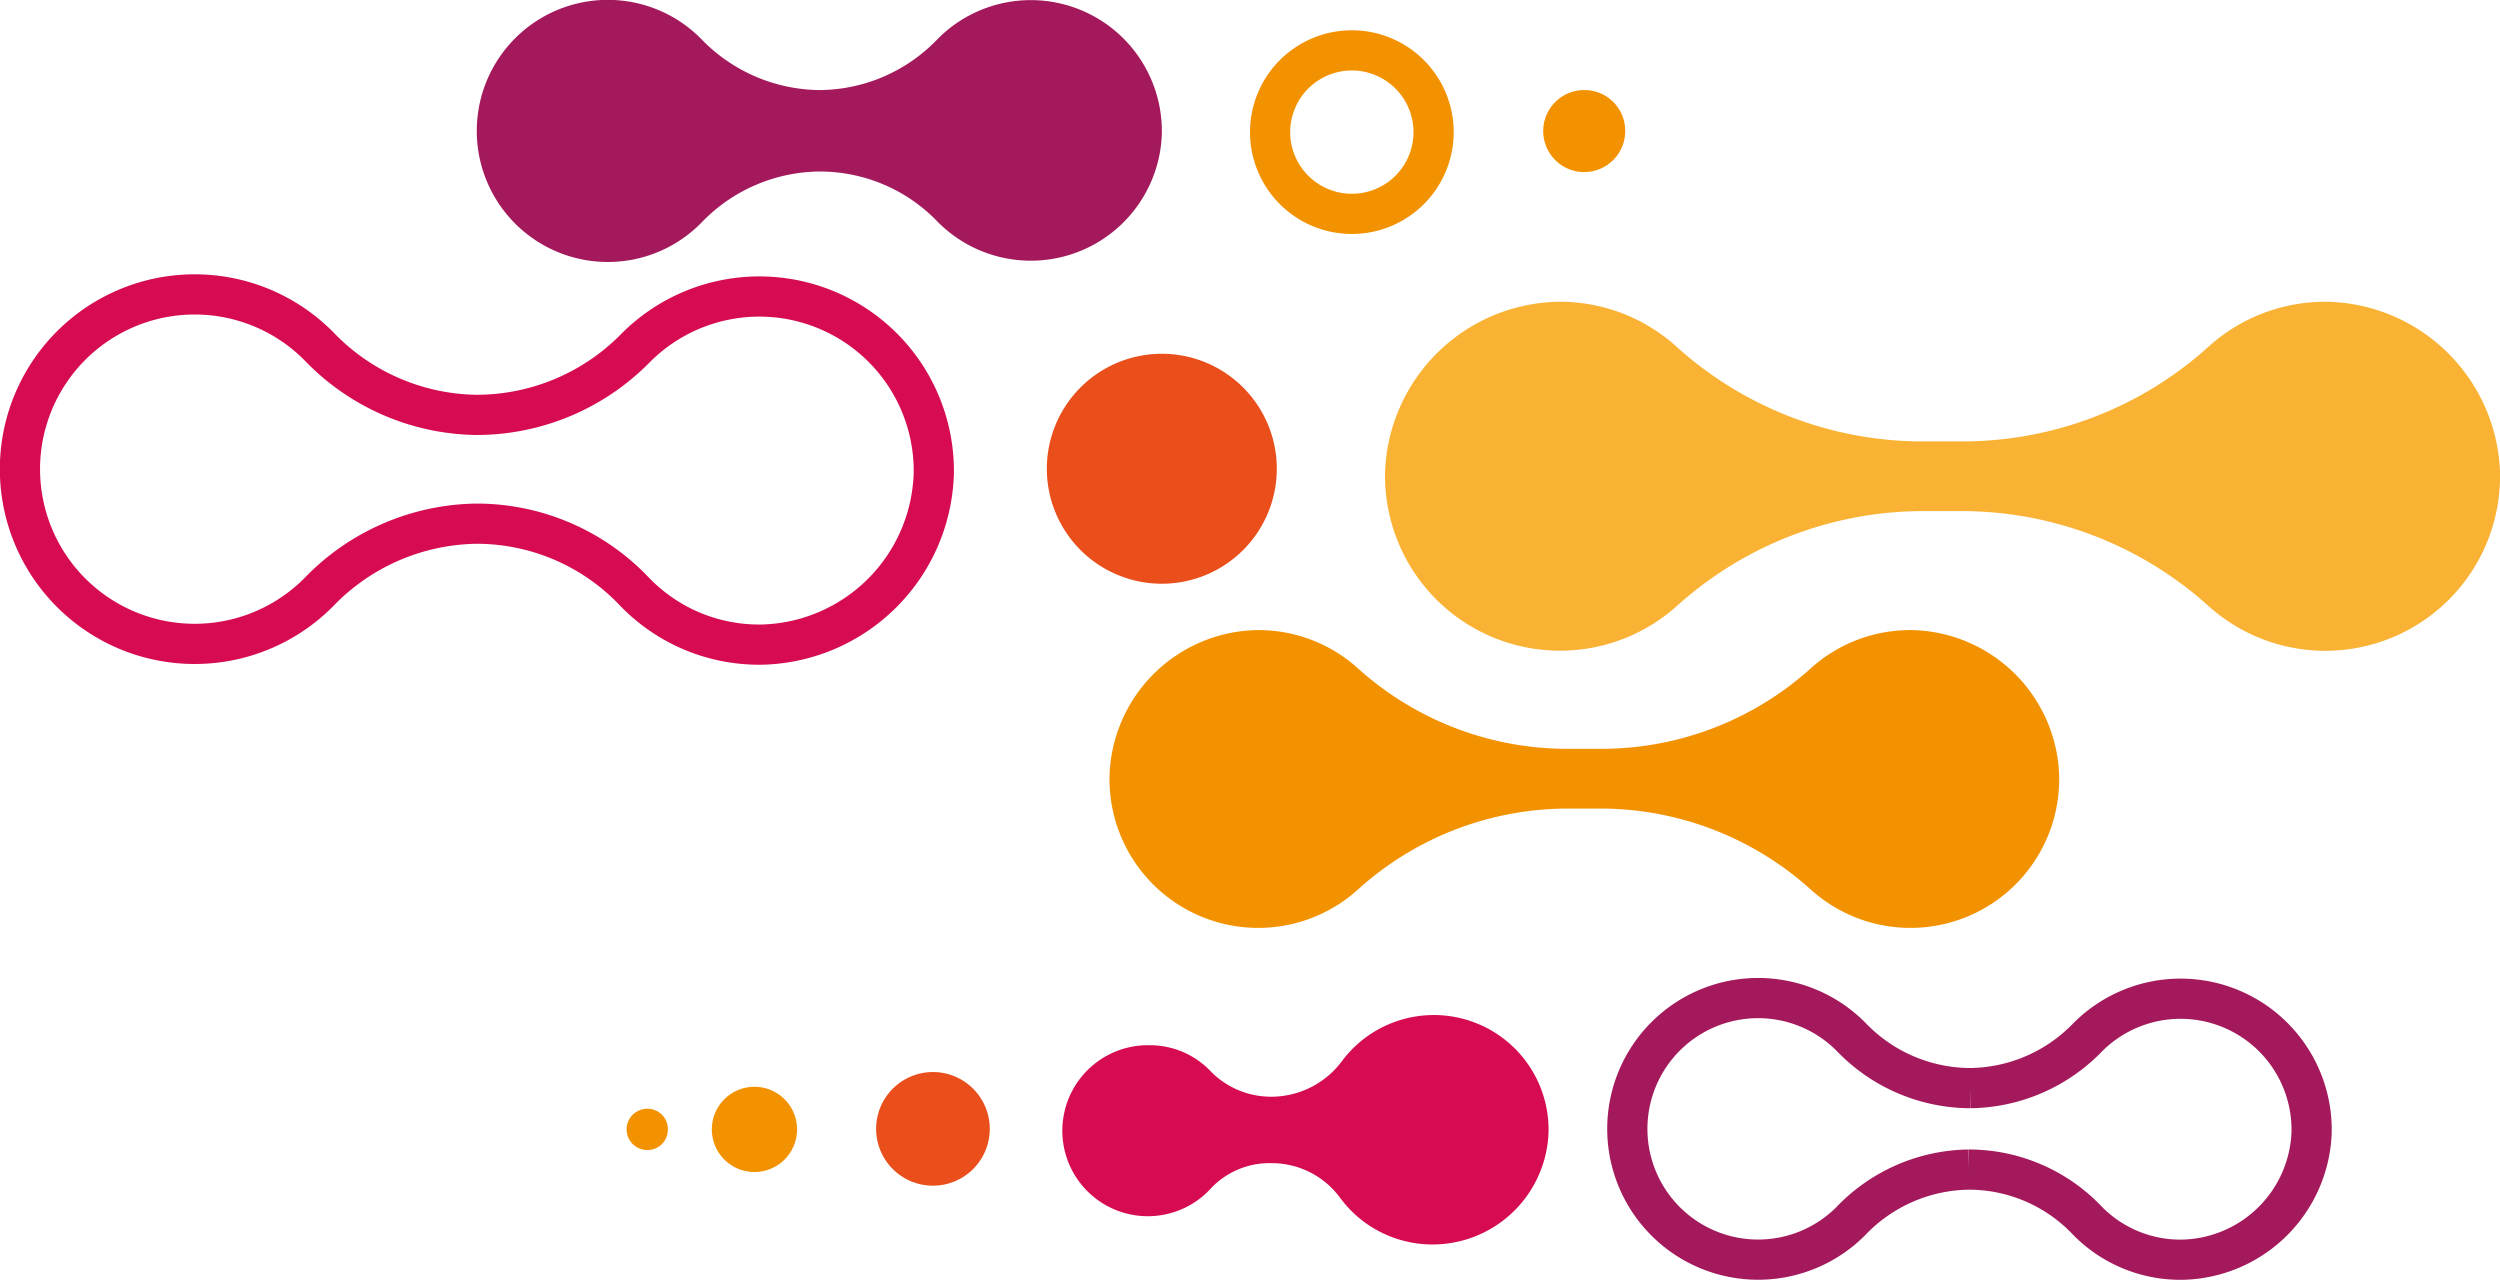
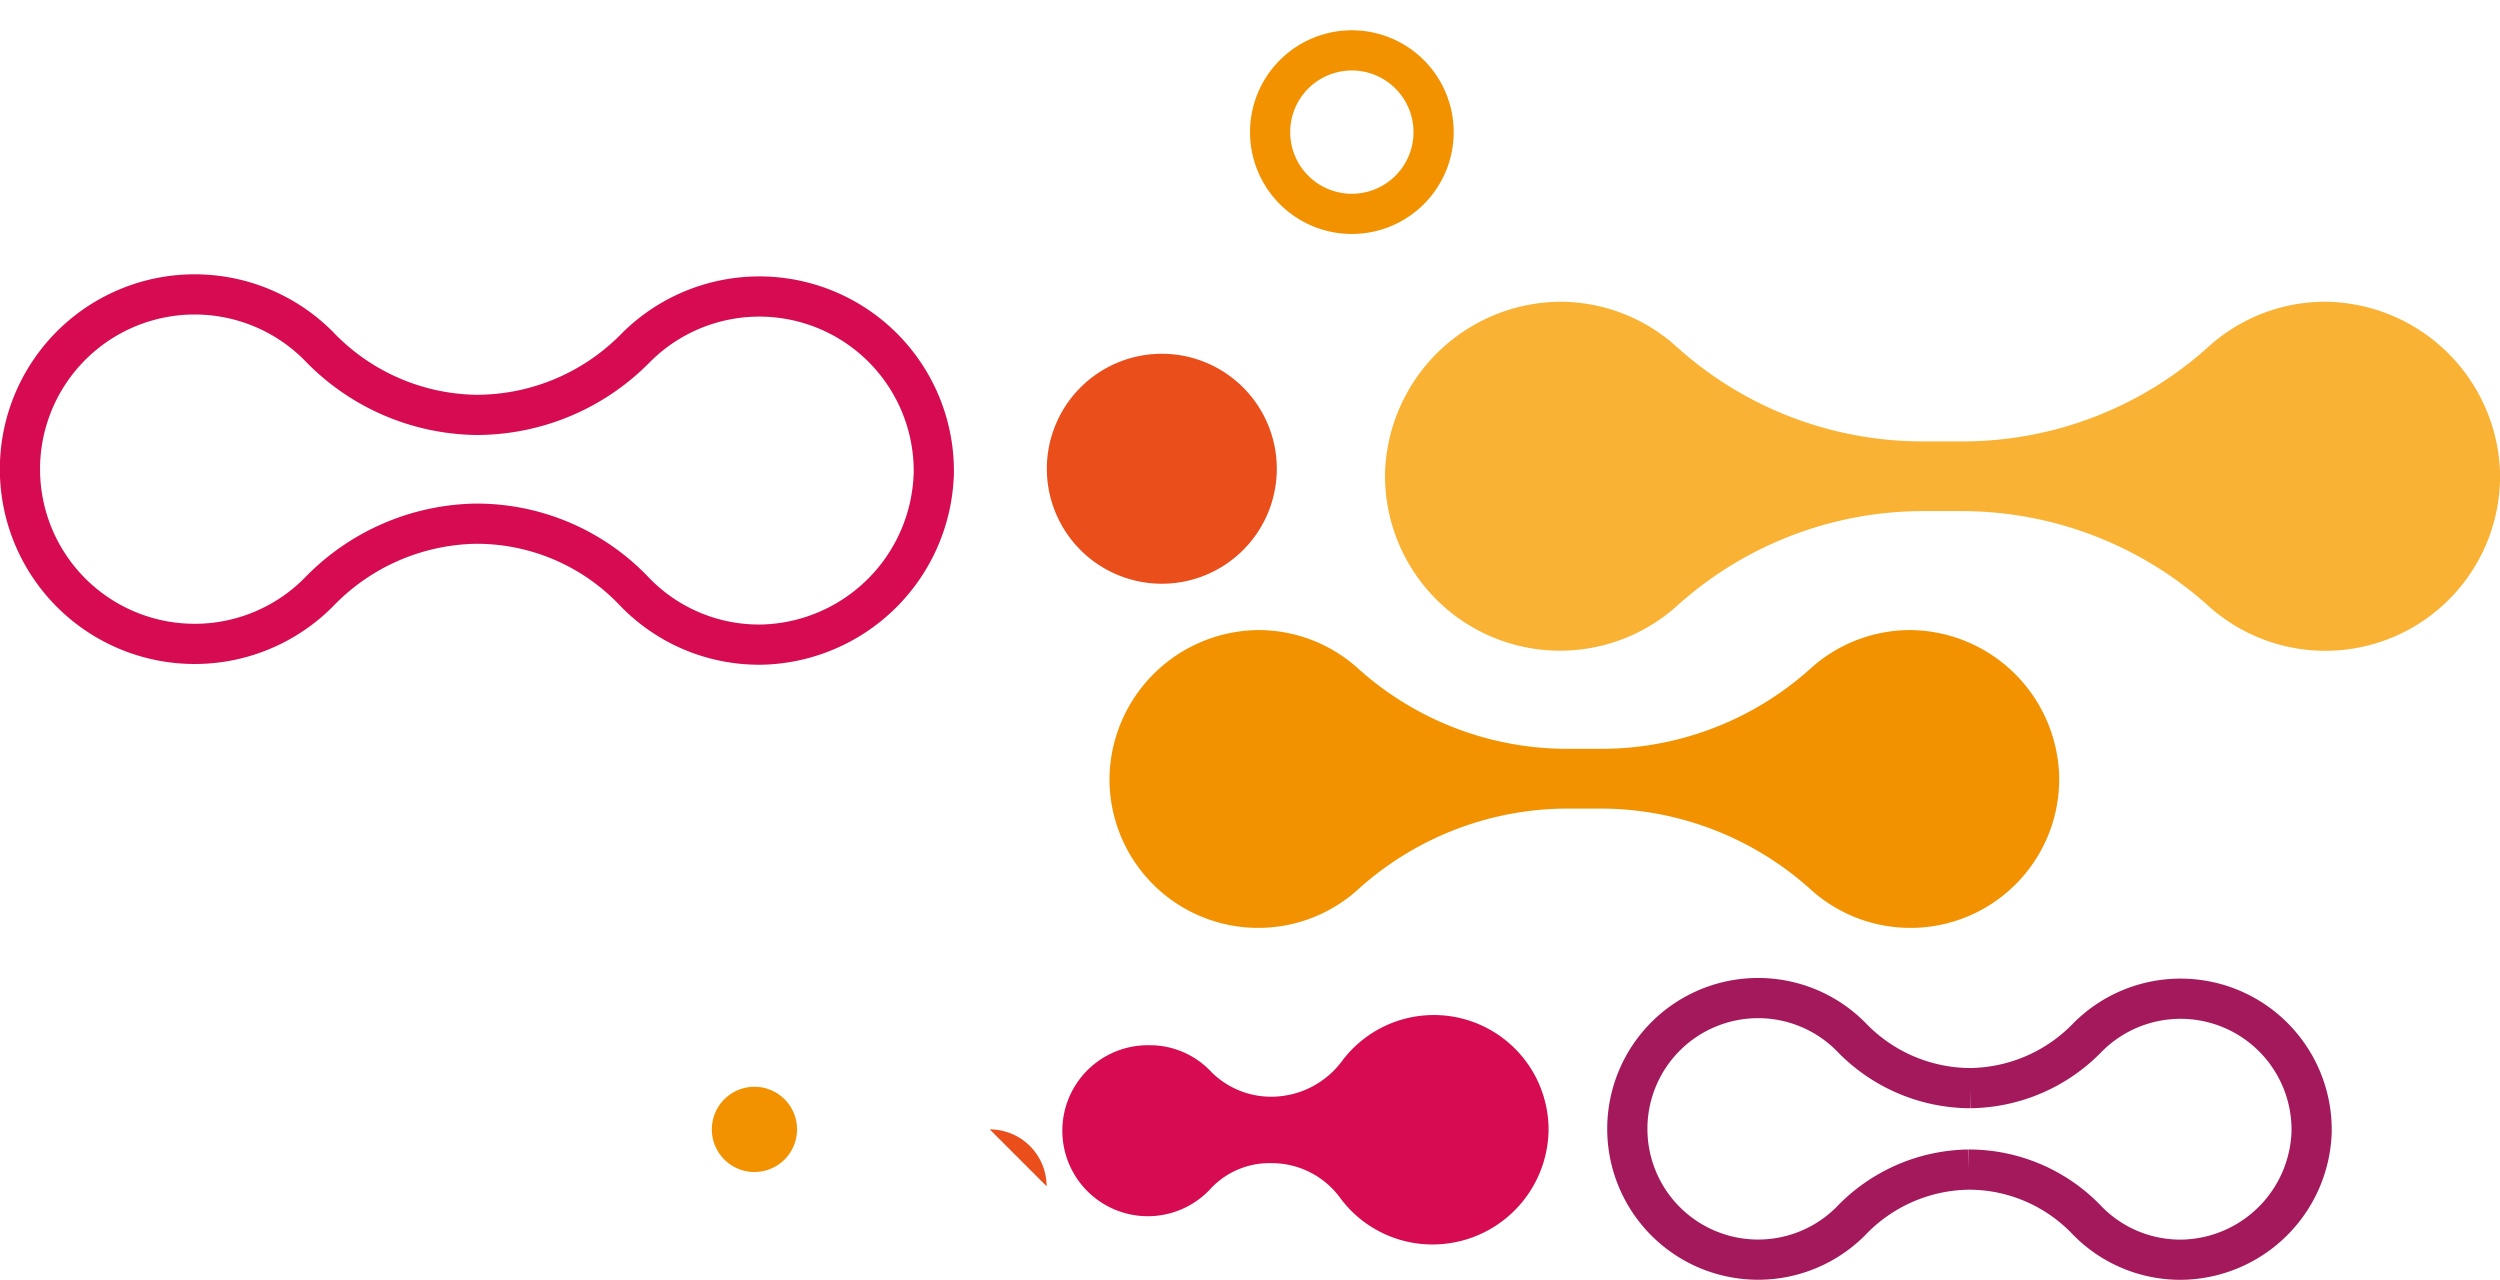
<svg xmlns="http://www.w3.org/2000/svg" id="Livello_1" data-name="Livello 1" viewBox="0 0 93.28 47.77">
  <defs>
    <style>.cls-1,.cls-3,.cls-8{fill:none;stroke-miterlimit:10;stroke-width:1.5px;}.cls-1{stroke:#d60b52;}.cls-2{fill:#a3195b;}.cls-3{stroke:#a3195b;}.cls-4{fill:#f9b233;}.cls-5{fill:#f39200;}.cls-6{fill:#e94e1b;}.cls-7{fill:#d60b52;}.cls-8{stroke:#f39200;}</style>
  </defs>
  <path class="cls-1" d="M34.84,17.71a6.58,6.58,0,0,1-6.34,6.34,6.45,6.45,0,0,1-4.85-2,8.11,8.11,0,0,0-5.79-2.51h-.12a8.32,8.32,0,0,0-5.85,2.56,6.52,6.52,0,1,1,0-9.19,8.29,8.29,0,0,0,5.85,2.57h.11A8.32,8.32,0,0,0,23.7,13a6.51,6.51,0,0,1,11.14,4.76Z" transform="translate(0 0)" />
-   <path class="cls-2" d="M43.35,5A4.89,4.89,0,0,1,35,8.29,6.09,6.09,0,0,0,30.62,6.4h-.09a6.18,6.18,0,0,0-4.38,1.93,4.89,4.89,0,1,1,0-6.89,6.21,6.21,0,0,0,4.38,1.92h.09A6.14,6.14,0,0,0,35,1.44,4.89,4.89,0,0,1,43.35,5" transform="translate(0 0)" />
  <path class="cls-3" d="M86.25,42.27A4.93,4.93,0,0,1,81.5,47a4.85,4.85,0,0,1-3.63-1.47,6.09,6.09,0,0,0-4.35-1.89h-.08a6.19,6.19,0,0,0-4.38,1.92,4.88,4.88,0,1,1,0-6.88,6.19,6.19,0,0,0,4.38,1.92h.08A6.19,6.19,0,0,0,77.9,38.7a4.89,4.89,0,0,1,8.35,3.57Z" transform="translate(0 0)" />
  <path class="cls-4" d="M93.28,17.59a6.52,6.52,0,0,1-10.9,5,13.77,13.77,0,0,0-9.25-3.52h-1.3a13.73,13.73,0,0,0-9.24,3.52,6.53,6.53,0,0,1-10.91-5,6.59,6.59,0,0,1,6.44-6.33,6.48,6.48,0,0,1,4.44,1.68,13.69,13.69,0,0,0,9.14,3.53h1.56a13.69,13.69,0,0,0,9.14-3.53,6.48,6.48,0,0,1,4.44-1.68,6.59,6.59,0,0,1,6.44,6.33" transform="translate(0 0)" />
  <path class="cls-5" d="M76.83,28.9a5.55,5.55,0,0,1-9.29,4.27,11.71,11.71,0,0,0-7.87-3H58.56a11.67,11.67,0,0,0-7.87,3A5.55,5.55,0,0,1,41.4,28.9a5.61,5.61,0,0,1,5.48-5.39,5.54,5.54,0,0,1,3.79,1.43,11.66,11.66,0,0,0,7.78,3h1.33a11.66,11.66,0,0,0,7.78-3,5.54,5.54,0,0,1,3.79-1.43,5.61,5.61,0,0,1,5.48,5.39" transform="translate(0 0)" />
  <path class="cls-6" d="M47.64,17.49a4.29,4.29,0,1,1-4.29-4.29,4.29,4.29,0,0,1,4.29,4.29" transform="translate(0 0)" />
  <path class="cls-7" d="M57.78,42.17a4.33,4.33,0,0,1-3.88,4.24A4.28,4.28,0,0,1,50,44.69,3.16,3.16,0,0,0,47.5,43.4h-.06a3,3,0,0,0-2.22.9A3.19,3.19,0,1,1,42.88,39a3.13,3.13,0,0,1,2.32,1,3.15,3.15,0,0,0,2.3.92,3.29,3.29,0,0,0,2.58-1.34,4.28,4.28,0,0,1,7.7,2.62" transform="translate(0 0)" />
-   <path class="cls-6" d="M36.93,42.14A2.12,2.12,0,1,1,34.81,40a2.12,2.12,0,0,1,2.12,2.12" transform="translate(0 0)" />
+   <path class="cls-6" d="M36.93,42.14a2.12,2.12,0,0,1,2.12,2.12" transform="translate(0 0)" />
  <path class="cls-5" d="M29.74,42.14a1.59,1.59,0,1,1-1.59-1.59,1.59,1.59,0,0,1,1.59,1.59" transform="translate(0 0)" />
-   <path class="cls-5" d="M24.92,42.14a.76.76,0,0,1-.77.77.77.77,0,1,1,0-1.54.76.76,0,0,1,.77.77" transform="translate(0 0)" />
  <path class="cls-8" d="M53.49,4.88a3.05,3.05,0,1,1-3.05-3A3.05,3.05,0,0,1,53.49,4.88Z" transform="translate(0 0)" />
-   <path class="cls-5" d="M60.64,4.88a1.53,1.53,0,1,1-1.53-1.52,1.52,1.52,0,0,1,1.53,1.52" transform="translate(0 0)" />
</svg>